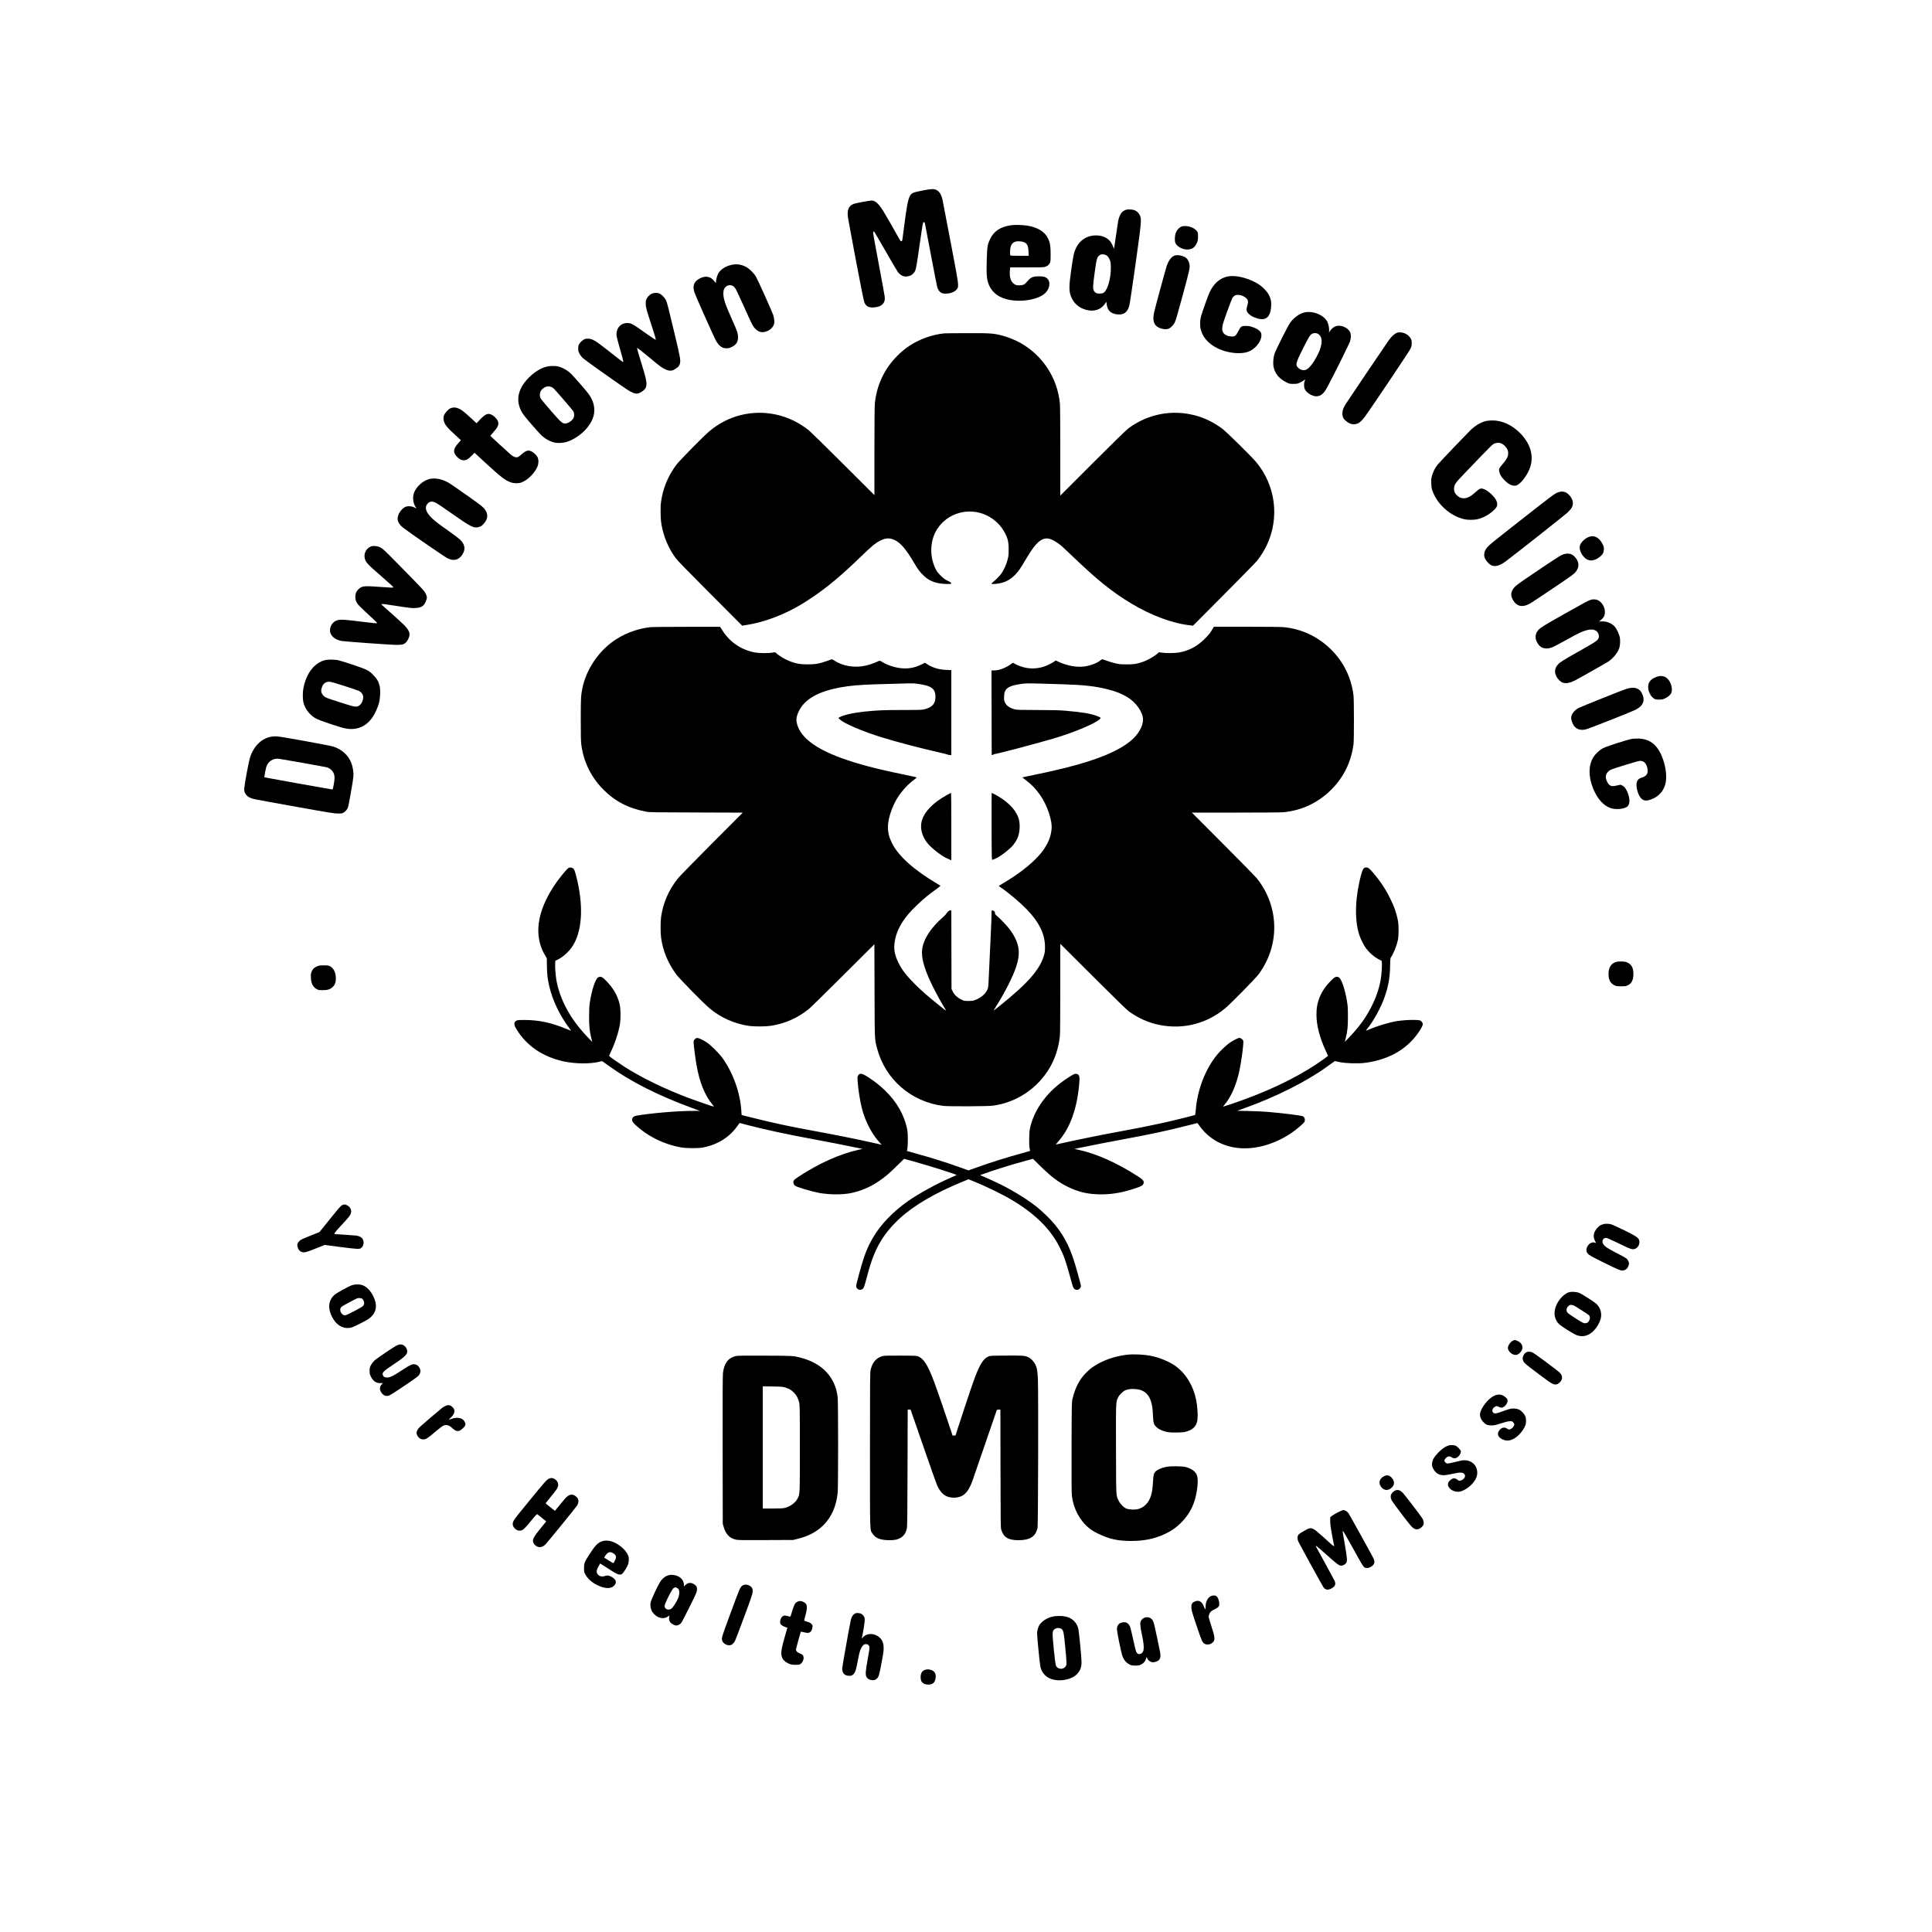
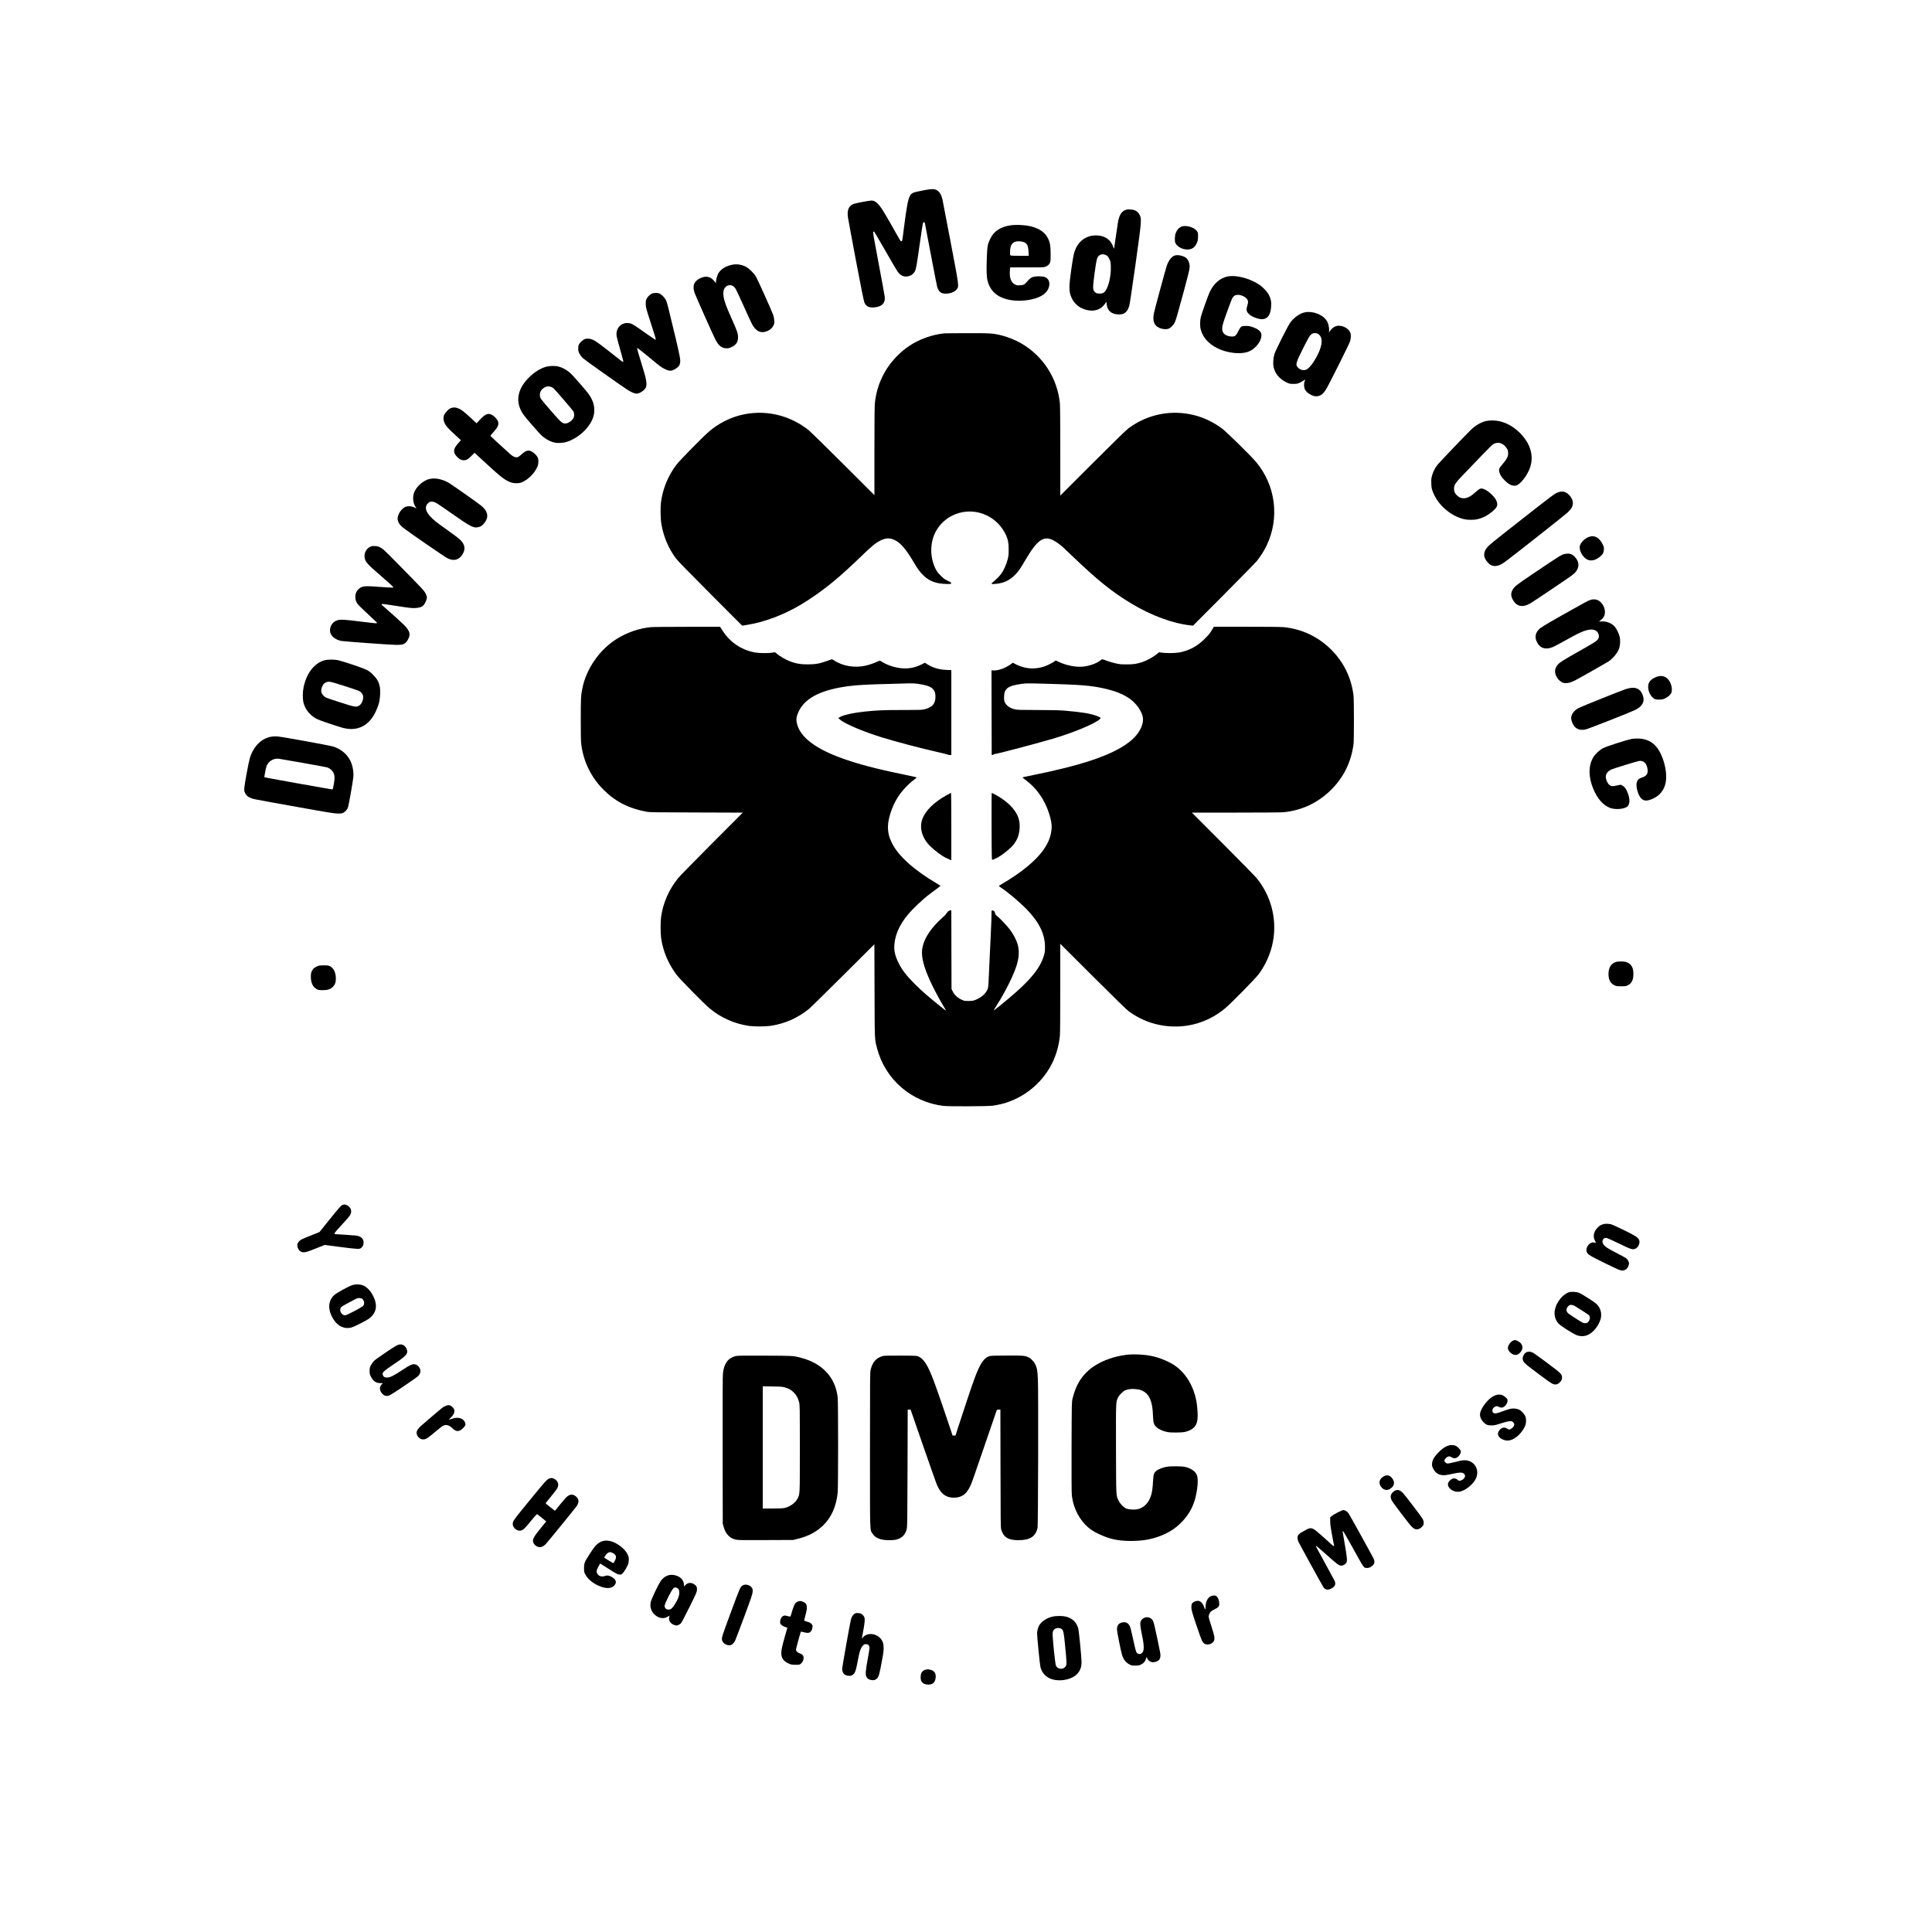
<svg xmlns="http://www.w3.org/2000/svg" version="1.0" width="5000pt" height="5000pt" viewBox="0 0 5000 5000" preserveAspectRatio="xMidYMid meet">
  <g transform="translate(0,5000) scale(0.1,-0.1)" fill="#000000" stroke="none">
    <path d="M23905 45075 c-292 -57 -316 -67 -360 -154 -48 -96 -80 -266 -145 -771 -53 -416 -48 -387 -71 -393 -15 -4 -26 8 -56 61 -120 219 -376 662 -430 745 -112 174 -197 247 -287 247 -54 0 -396 -64 -456 -85 -136 -48 -183 -159 -154 -357 9 -57 102 -562 208 -1123 130 -686 201 -1037 216 -1073 43 -100 118 -139 245 -128 105 8 171 31 220 77 51 47 71 110 62 198 -3 31 -74 420 -158 864 -130 687 -151 810 -139 817 8 6 18 9 22 7 4 -1 136 -227 294 -502 157 -275 301 -520 320 -544 68 -88 149 -128 237 -116 79 11 123 33 167 82 65 74 63 65 171 816 72 494 74 507 96 507 12 0 24 -8 27 -17 3 -10 73 -378 156 -818 83 -440 157 -820 165 -844 42 -125 100 -171 216 -171 129 0 248 49 295 120 53 79 55 64 -160 1195 -107 567 -202 1062 -211 1100 -33 149 -80 227 -158 267 -65 33 -133 31 -332 -7z" />
    <path d="M29101 44554 c-84 -42 -132 -125 -165 -285 -8 -41 -33 -211 -56 -379 -23 -168 -44 -312 -47 -320 -2 -8 -12 7 -21 35 -58 169 -181 272 -357 296 -265 36 -490 -81 -606 -316 -54 -111 -71 -187 -125 -562 -62 -436 -62 -562 -1 -708 72 -173 206 -287 393 -335 199 -51 367 2 475 150 l44 61 6 -63 c17 -163 110 -250 283 -265 169 -14 260 58 306 243 11 43 81 518 157 1054 156 1113 161 1169 110 1272 -51 103 -133 148 -272 148 -57 0 -82 -5 -124 -26z m-498 -1148 c53 -19 73 -40 109 -114 29 -59 32 -72 36 -195 9 -269 -76 -589 -176 -665 -28 -21 -48 -27 -101 -30 -79 -4 -124 15 -158 67 -33 49 -30 136 13 448 54 397 65 434 134 480 38 26 86 29 143 9z" />
    <path d="M26156 44169 c-264 -39 -434 -151 -530 -351 -69 -146 -76 -185 -88 -508 -11 -331 -6 -476 22 -584 62 -242 234 -405 499 -472 227 -58 514 -48 746 27 212 67 333 185 351 341 12 105 -37 186 -130 213 -64 19 -218 19 -282 0 -63 -19 -98 -45 -164 -124 -64 -77 -100 -94 -200 -95 -64 -1 -82 3 -121 26 -98 57 -139 178 -123 360 l7 78 431 0 c361 -1 439 2 474 14 63 23 98 51 121 99 19 39 21 61 21 226 0 215 -14 301 -68 411 -71 146 -207 246 -412 304 -147 41 -400 57 -554 35z m342 -435 c85 -35 112 -92 120 -246 l5 -108 -219 0 c-120 0 -229 3 -241 6 -21 6 -23 12 -23 85 0 173 47 256 160 280 48 11 155 1 198 -17z" />
    <path d="M30565 44131 c-55 -25 -108 -87 -136 -157 -29 -76 -33 -222 -7 -270 60 -110 233 -184 365 -156 94 19 147 68 192 175 21 52 26 78 26 158 0 85 -3 99 -25 133 -72 107 -297 171 -415 117z" />
    <path d="M30407 43389 c-85 -25 -167 -130 -215 -279 -33 -100 -309 -1118 -326 -1204 -43 -206 -2 -326 131 -389 83 -38 182 -48 247 -23 50 19 124 92 154 152 32 65 65 175 218 739 159 588 179 674 171 751 -7 69 -43 148 -82 183 -68 59 -213 93 -298 70z" />
    <path d="M18915 43141 c-156 -38 -282 -126 -333 -231 -27 -58 -52 -153 -53 -205 0 -35 -2 -38 -12 -21 -7 11 -31 41 -55 67 -87 95 -203 113 -334 52 -168 -79 -215 -195 -153 -379 29 -85 473 -1083 542 -1217 80 -154 166 -222 284 -221 54 0 79 6 130 31 124 61 168 129 169 255 0 95 -23 165 -151 449 -178 397 -229 548 -229 680 0 79 14 124 49 162 37 40 73 57 124 57 55 0 101 -29 142 -90 17 -25 110 -225 209 -445 98 -220 197 -434 219 -475 104 -191 236 -249 402 -175 72 31 128 85 155 147 19 44 22 65 18 128 -3 41 -16 104 -28 140 -35 101 -397 906 -443 985 -54 95 -182 220 -267 262 -128 64 -249 78 -385 44z" />
    <path d="M31775 42846 c-198 -38 -367 -185 -470 -409 -43 -93 -200 -535 -226 -635 -25 -94 -27 -241 -4 -327 53 -205 198 -370 426 -485 157 -80 372 -130 554 -130 199 0 324 47 441 164 93 93 148 201 149 292 0 51 -4 66 -28 98 -38 49 -94 83 -197 120 -71 25 -100 30 -177 31 -118 0 -132 -10 -198 -139 -63 -123 -86 -140 -183 -134 -97 5 -178 47 -210 108 -20 39 -23 56 -20 120 4 65 20 120 122 404 65 182 129 347 142 368 14 21 39 48 57 58 88 54 280 -10 333 -111 19 -38 18 -71 -6 -149 -34 -112 -25 -156 49 -223 49 -44 96 -69 195 -102 233 -78 357 25 373 311 7 120 -4 178 -55 284 -47 99 -179 233 -302 304 -249 146 -563 221 -765 182z" />
    <path d="M16859 42395 c-58 -30 -111 -89 -134 -148 -14 -36 -16 -66 -13 -134 5 -79 18 -128 137 -492 83 -253 129 -407 123 -413 -6 -6 -87 46 -218 139 -391 278 -417 293 -524 293 -180 0 -303 -159 -270 -348 6 -37 49 -197 95 -357 51 -176 81 -293 75 -299 -6 -6 -30 7 -62 32 -29 23 -179 140 -333 262 -334 262 -405 304 -520 305 -69 0 -76 -2 -131 -40 -36 -25 -70 -59 -89 -89 -26 -44 -30 -58 -30 -125 0 -67 4 -83 35 -139 21 -40 57 -85 94 -118 57 -52 910 -657 1134 -805 115 -77 214 -114 272 -104 76 14 184 91 211 149 43 95 22 211 -122 670 -72 227 -106 353 -100 359 6 6 102 -67 273 -209 328 -274 345 -286 443 -335 128 -64 192 -58 312 30 55 40 74 71 84 133 13 80 -3 165 -142 748 -163 683 -196 814 -222 868 -28 60 -109 146 -160 171 -61 30 -157 28 -218 -4z" />
    <path d="M33780 41919 c-141 -25 -303 -141 -400 -286 -67 -100 -363 -691 -396 -790 -31 -96 -42 -243 -25 -334 36 -179 150 -316 341 -408 71 -34 80 -36 175 -36 91 1 106 4 165 32 36 17 80 42 99 57 19 14 36 24 38 22 2 -1 -4 -20 -12 -41 -24 -55 -21 -156 5 -210 27 -57 87 -110 163 -146 82 -38 132 -45 201 -25 81 24 145 91 222 236 148 277 563 1111 582 1173 29 89 29 186 1 243 -60 124 -258 201 -380 147 -57 -26 -106 -67 -139 -120 l-27 -41 5 51 c5 68 -21 188 -53 242 -96 165 -354 271 -565 234z m319 -553 c138 -72 140 -272 5 -541 -107 -212 -218 -357 -300 -391 -66 -28 -147 -10 -205 46 -79 75 -68 121 117 490 153 304 186 359 237 390 38 24 106 26 146 6z" />
-     <path d="M36117 41369 c-61 -34 -120 -96 -199 -209 -114 -163 -1062 -1568 -1098 -1627 -57 -95 -80 -163 -80 -236 1 -80 24 -131 84 -184 73 -64 138 -93 210 -93 113 1 187 54 310 225 177 244 1105 1629 1146 1708 42 83 45 94 45 165 0 66 -4 84 -27 124 -53 90 -157 151 -263 156 -63 2 -76 -1 -128 -29z" />
    <path d="M24440 41373 c-316 -32 -651 -152 -910 -326 -118 -79 -202 -150 -315 -263 -328 -330 -526 -752 -574 -1223 -7 -66 -11 -510 -11 -1239 l0 -1136 -807 805 c-445 443 -843 833 -885 868 -508 409 -1157 553 -1780 396 -285 -73 -564 -217 -798 -414 -150 -125 -775 -761 -857 -871 -214 -288 -345 -603 -394 -950 -22 -153 -17 -439 10 -595 55 -315 178 -607 366 -867 41 -58 308 -332 891 -917 l831 -833 138 22 c441 70 947 262 1387 525 90 54 134 82 273 175 397 264 767 573 1280 1070 272 263 367 342 484 403 150 78 257 83 391 18 150 -73 294 -243 491 -578 103 -177 162 -255 260 -347 150 -141 324 -203 581 -209 117 -2 123 -1 125 18 2 16 -16 29 -90 64 -78 38 -106 58 -183 136 -78 77 -98 105 -137 185 -141 291 -141 655 -1 933 227 447 762 653 1242 476 229 -84 424 -250 544 -464 89 -160 112 -254 112 -455 0 -137 -3 -168 -28 -265 -32 -127 -104 -283 -169 -370 -45 -60 -138 -153 -212 -212 -59 -46 -42 -55 80 -43 208 19 364 95 507 246 82 87 127 151 247 358 351 599 516 687 850 448 97 -70 105 -77 366 -327 655 -628 1038 -937 1539 -1237 514 -310 1076 -516 1531 -563 l60 -7 796 799 c437 439 824 834 859 878 98 123 185 262 250 397 342 717 234 1560 -278 2168 -127 151 -763 776 -872 857 -221 164 -455 278 -702 343 -600 157 -1216 38 -1721 -332 -55 -40 -359 -337 -924 -901 l-843 -842 0 1142 c0 718 -4 1179 -10 1244 -66 656 -440 1232 -1011 1559 -139 79 -342 161 -494 199 -223 56 -299 61 -903 59 -301 0 -563 -3 -582 -5z" />
    <path d="M14135 40509 c-156 -44 -310 -142 -456 -289 -310 -313 -351 -660 -114 -975 56 -75 334 -395 419 -483 99 -103 231 -182 356 -213 91 -23 231 -16 330 16 271 87 538 316 650 558 106 226 72 470 -95 692 -61 82 -339 401 -428 493 -100 102 -220 174 -348 207 -81 21 -228 18 -314 -6z m132 -524 c21 -9 46 -23 57 -33 46 -41 497 -565 516 -599 24 -46 26 -122 4 -169 -33 -69 -142 -143 -211 -144 -81 0 -102 17 -371 324 -140 160 -263 309 -273 331 -33 72 -19 166 34 224 12 13 42 37 66 52 52 34 119 39 178 14z" />
    <path d="M11707 39449 c-21 -5 -50 -15 -65 -23 -40 -21 -128 -118 -147 -162 -26 -61 -23 -140 9 -209 36 -79 90 -140 272 -307 l153 -141 -64 -71 c-137 -151 -148 -238 -44 -351 61 -66 116 -96 177 -97 71 0 116 25 205 115 l78 79 42 -39 c23 -21 146 -133 272 -250 361 -332 463 -411 602 -468 87 -37 218 -41 298 -11 163 62 345 242 414 411 33 80 34 182 3 242 -45 86 -164 173 -237 173 -48 -1 -105 -32 -177 -99 -37 -34 -82 -66 -99 -71 -52 -15 -110 6 -178 63 -90 76 -529 481 -530 488 -1 4 31 42 70 85 122 134 152 200 130 281 -13 49 -86 133 -145 168 -108 63 -175 41 -316 -106 l-97 -102 -129 119 c-184 170 -251 224 -319 255 -70 32 -125 41 -178 28z" />
    <path d="M38457 39104 c-134 -32 -282 -120 -400 -237 -188 -188 -806 -835 -853 -894 -66 -82 -116 -182 -145 -287 -18 -68 -21 -98 -17 -200 4 -105 9 -133 38 -209 124 -336 456 -629 808 -713 90 -22 258 -23 347 -1 154 36 290 110 417 226 101 93 116 141 77 247 -39 105 -226 277 -338 311 -73 22 -99 12 -203 -83 -123 -112 -214 -159 -307 -159 -74 1 -109 16 -172 72 -56 51 -79 100 -79 170 0 109 29 151 292 423 747 777 701 733 777 758 90 31 181 3 254 -78 60 -66 79 -110 78 -178 0 -91 -36 -158 -162 -305 -72 -84 -83 -111 -68 -176 17 -77 59 -144 143 -226 110 -110 196 -148 289 -131 107 20 298 265 367 472 100 302 6 617 -264 889 -209 209 -466 326 -715 324 -58 0 -132 -7 -164 -15z" />
    <path d="M11140 37609 c-178 -30 -376 -204 -430 -378 -35 -112 -20 -247 40 -343 l29 -48 -51 26 c-63 32 -150 42 -214 24 -66 -19 -145 -94 -189 -182 -69 -139 -36 -249 109 -366 130 -104 1066 -749 1140 -786 108 -54 191 -60 271 -22 62 31 112 86 149 166 54 115 25 226 -88 334 -35 34 -166 133 -291 221 -126 88 -272 195 -325 237 -257 205 -330 368 -215 483 60 60 133 58 239 -6 36 -21 188 -125 338 -231 557 -391 609 -416 755 -373 37 11 63 28 100 68 152 160 135 322 -49 477 -61 52 -678 488 -812 574 -164 105 -351 152 -506 125z" />
    <path d="M40334 37262 c-104 -36 -72 -12 -1361 -1024 -211 -165 -412 -329 -447 -364 -75 -75 -109 -137 -114 -217 -4 -49 0 -67 27 -122 40 -80 120 -157 185 -175 99 -28 209 10 358 123 286 215 1525 1194 1588 1254 42 40 90 96 106 125 59 109 32 229 -79 340 -74 74 -163 94 -263 60z" />
    <path d="M41150 36114 c-110 -28 -229 -133 -260 -228 -26 -80 15 -204 98 -297 112 -125 260 -124 416 1 74 60 100 105 104 182 4 59 0 76 -27 134 -40 86 -98 154 -158 186 -63 33 -106 39 -173 22z" />
    <path d="M9570 35843 c-100 -52 -156 -175 -131 -288 24 -106 66 -153 423 -462 234 -202 326 -289 319 -296 -8 -8 -96 -4 -303 11 -444 34 -501 29 -586 -44 -66 -56 -96 -123 -96 -214 1 -77 17 -124 68 -193 18 -24 324 -316 460 -439 28 -24 38 -40 31 -46 -7 -7 -138 6 -400 39 -432 55 -540 62 -627 36 -111 -34 -188 -141 -188 -264 0 -129 128 -243 305 -272 104 -16 1284 -101 1414 -101 62 0 132 5 156 11 65 16 116 66 154 149 57 122 37 193 -95 339 -35 39 -481 443 -596 540 -4 3 -4 11 0 17 5 9 115 -5 387 -48 329 -51 393 -59 475 -54 169 8 231 48 284 182 32 80 32 105 0 174 -43 92 -46 96 -775 836 -304 309 -342 344 -405 375 -56 28 -82 35 -144 37 -66 3 -81 0 -130 -25z" />
    <path d="M40521 35668 c-102 -15 -112 -21 -888 -545 -368 -247 -437 -302 -481 -376 -50 -83 -54 -155 -15 -239 96 -201 253 -244 462 -126 75 42 975 647 1073 721 42 32 91 75 107 96 101 127 93 263 -20 386 -69 75 -136 98 -238 83z" />
    <path d="M41165 34476 c-66 -21 -176 -80 -687 -369 -525 -297 -609 -348 -664 -410 -98 -108 -98 -242 0 -376 79 -107 209 -132 362 -71 43 17 175 86 294 153 406 229 549 292 691 304 119 10 207 -53 217 -157 4 -42 0 -57 -22 -90 -35 -53 -85 -85 -501 -320 -394 -222 -485 -280 -533 -334 -86 -98 -100 -196 -44 -308 38 -78 110 -148 170 -166 83 -25 182 -7 304 54 101 51 822 459 878 497 119 82 230 217 272 333 30 84 36 225 13 312 -21 80 -75 191 -118 245 -76 94 -213 152 -345 145 l-71 -3 32 25 c91 70 122 127 122 225 0 122 -79 254 -180 301 -56 27 -126 30 -190 10z" />
    <path d="M16840 33769 c-292 -28 -611 -137 -870 -298 -451 -280 -795 -773 -899 -1287 -37 -184 -41 -259 -41 -806 0 -425 3 -562 15 -655 57 -437 256 -842 569 -1156 309 -311 657 -489 1116 -574 86 -16 205 -17 1294 -20 l1199 -4 -805 -807 c-442 -444 -835 -845 -871 -891 -238 -297 -387 -639 -438 -1001 -17 -122 -17 -418 0 -539 48 -343 178 -657 395 -951 80 -109 703 -743 856 -872 292 -246 650 -405 1030 -459 135 -19 429 -17 565 4 359 56 680 197 971 428 44 35 444 427 891 873 l812 809 4 -1199 c4 -1319 1 -1254 68 -1504 212 -796 884 -1378 1709 -1480 139 -17 1145 -13 1282 5 612 81 1158 444 1474 981 141 240 234 530 264 823 6 65 10 522 10 1244 l0 1142 853 -851 c614 -613 874 -865 932 -906 251 -176 502 -287 780 -343 614 -124 1228 32 1705 433 162 136 777 764 864 880 554 749 536 1748 -44 2477 -35 44 -428 446 -874 893 l-810 812 1136 0 c702 0 1175 4 1239 10 479 48 897 247 1240 592 319 320 512 721 569 1178 13 112 13 1138 -1 1250 -56 459 -255 867 -578 1188 -337 336 -766 538 -1236 582 -65 6 -452 10 -955 10 l-845 0 -43 -72 c-57 -97 -87 -134 -207 -253 -181 -182 -400 -297 -650 -341 -106 -19 -335 -21 -444 -5 l-75 11 -35 -30 c-107 -91 -273 -183 -411 -228 -146 -47 -218 -57 -395 -56 -150 0 -184 3 -289 28 -66 15 -156 41 -200 58 -155 56 -140 55 -184 19 -98 -77 -271 -141 -437 -161 -196 -24 -461 29 -668 132 -57 28 -58 28 -78 9 -25 -23 -122 -76 -208 -114 -170 -73 -370 -95 -547 -58 -101 21 -212 62 -289 107 l-41 23 -49 -35 c-142 -101 -306 -164 -429 -164 l-76 0 2 -1092 3 -1093 30 -3 c23 -2 27 0 15 7 -13 9 -12 11 4 11 60 0 1034 256 1541 404 510 150 1067 380 1201 498 44 39 37 48 -64 87 -172 65 -367 98 -822 138 -150 13 -316 17 -720 18 -470 1 -532 3 -590 19 -132 36 -211 91 -252 174 -19 39 -23 62 -23 142 1 223 98 294 470 344 115 16 191 15 1085 -14 526 -17 819 -51 1130 -130 211 -54 345 -107 500 -198 229 -135 409 -390 411 -581 2 -170 -114 -378 -298 -536 -325 -279 -869 -506 -1719 -719 -252 -63 -633 -148 -911 -203 -106 -20 -193 -40 -193 -43 1 -3 37 -32 82 -65 284 -210 494 -510 607 -865 54 -171 74 -292 67 -389 -16 -192 -72 -346 -193 -528 -188 -284 -585 -614 -1090 -908 -46 -26 -83 -50 -83 -54 0 -3 24 -22 53 -41 190 -127 478 -369 655 -550 329 -335 483 -645 486 -975 1 -107 -3 -145 -22 -215 -102 -374 -417 -735 -1157 -1327 -77 -62 -143 -113 -147 -113 -4 0 24 49 63 109 230 363 438 776 522 1036 71 221 82 399 33 566 -33 114 -106 255 -196 376 -69 95 -272 309 -339 358 -23 17 -43 40 -46 53 -3 12 -7 32 -10 45 -2 13 -16 29 -30 35 -54 25 -55 22 -55 -105 0 -65 -7 -250 -15 -413 -23 -471 -44 -915 -55 -1185 -12 -282 -13 -292 -47 -358 -50 -99 -160 -189 -298 -244 -61 -24 -84 -27 -180 -28 -106 0 -113 1 -185 36 -101 48 -181 123 -222 207 l-33 67 -3 1017 -2 1018 -21 0 c-33 0 -75 -30 -98 -71 -12 -20 -38 -52 -59 -70 -381 -330 -582 -659 -582 -953 0 -211 89 -487 281 -878 92 -185 213 -406 308 -561 47 -76 45 -76 -54 2 -354 282 -527 432 -721 625 -217 218 -329 363 -418 542 -96 194 -125 326 -108 500 30 299 184 593 465 883 149 154 370 351 491 436 79 56 236 175 236 179 0 3 -43 30 -95 61 -585 344 -993 710 -1157 1037 -79 159 -108 273 -108 430 0 209 107 532 251 759 106 167 270 345 421 456 42 32 74 61 70 64 -4 4 -142 35 -307 69 -748 153 -1223 279 -1650 435 -662 242 -1042 532 -1134 865 -27 95 -26 160 0 241 122 371 479 601 1114 718 254 47 490 67 910 81 972 30 964 30 1085 14 376 -49 481 -132 468 -368 -9 -154 -84 -237 -263 -287 -78 -23 -92 -23 -595 -24 -502 -1 -624 -6 -965 -40 -293 -30 -564 -90 -655 -146 l-35 -22 46 -41 c117 -106 590 -307 1084 -460 375 -116 1031 -288 1490 -391 116 -26 214 -51 219 -56 6 -5 27 -9 48 -9 l38 0 0 1099 0 1098 -132 6 c-189 8 -347 55 -492 147 l-59 38 -86 -43 c-163 -81 -312 -112 -490 -102 -174 10 -402 81 -531 167 -54 36 -67 37 -128 6 -59 -30 -197 -79 -282 -99 -291 -71 -614 -19 -838 135 -24 17 -51 28 -60 25 -9 -3 -68 -24 -130 -46 -183 -66 -289 -85 -487 -85 -189 0 -289 16 -444 73 -130 47 -288 140 -373 218 -26 25 -28 25 -99 13 -119 -20 -357 -16 -476 9 -342 71 -621 263 -813 559 l-65 101 -855 -1 c-470 0 -893 -4 -940 -9z" />
    <path d="M8406 32914 c-206 -50 -389 -233 -487 -489 -56 -146 -82 -276 -82 -410 -1 -152 13 -219 64 -325 58 -119 178 -238 299 -297 73 -36 324 -123 628 -217 343 -107 631 -11 819 271 66 99 124 230 160 357 34 122 43 337 19 440 -28 120 -70 191 -171 292 -78 78 -106 99 -186 137 -91 44 -541 196 -703 237 -95 24 -269 26 -360 4z m514 -669 c184 -59 351 -116 371 -126 49 -24 97 -81 105 -124 16 -88 -29 -207 -95 -251 -80 -52 -96 -50 -507 82 -363 117 -370 120 -416 164 -74 72 -84 144 -34 256 35 77 102 116 191 110 29 -1 192 -48 385 -111z" />
    <path d="M42915 32496 c-107 -27 -202 -91 -236 -159 -63 -123 -2 -328 122 -412 41 -28 50 -30 134 -30 81 0 97 3 163 34 82 39 142 97 162 156 16 49 8 143 -20 215 -62 161 -182 233 -325 196z" />
    <path d="M42075 32166 c-134 -44 -1144 -450 -1220 -489 -128 -67 -205 -181 -192 -282 10 -67 44 -148 83 -194 71 -82 171 -108 299 -76 78 19 1132 433 1264 497 192 92 261 213 211 369 -64 198 -207 254 -445 175z" />
    <path d="M7052 30939 c-271 -33 -488 -240 -586 -559 -31 -100 -135 -660 -143 -771 -5 -67 -3 -83 19 -131 41 -88 113 -132 278 -167 52 -11 527 -98 1055 -192 823 -148 975 -172 1065 -173 90 -1 111 2 146 21 52 28 97 79 118 134 22 60 134 692 142 804 7 104 -12 235 -50 339 -74 205 -245 363 -471 435 -94 30 -1337 256 -1450 263 -33 2 -89 1 -123 -3z m799 -685 c322 -57 601 -109 621 -116 63 -22 121 -71 152 -127 40 -75 44 -142 15 -306 -20 -114 -26 -135 -41 -135 -25 0 -1749 308 -1755 313 -7 7 36 237 53 284 48 132 177 212 319 197 28 -3 314 -53 636 -110z" />
    <path d="M42240 30879 c-134 -24 -660 -193 -754 -242 -93 -49 -203 -153 -254 -239 -125 -211 -126 -497 -4 -799 105 -263 266 -446 447 -510 123 -43 308 -34 416 21 98 50 105 216 19 407 -39 86 -74 128 -126 154 l-45 21 -94 -21 c-110 -26 -152 -21 -200 20 -42 37 -86 136 -87 197 -2 81 45 147 137 195 52 26 677 218 732 224 106 12 180 -55 207 -188 28 -139 -15 -206 -161 -249 -112 -34 -147 -141 -103 -316 41 -161 109 -253 199 -270 53 -10 135 10 231 57 160 79 268 219 305 394 33 159 11 384 -59 591 -126 376 -325 550 -641 560 -60 1 -135 -1 -165 -7z" />
    <path d="M24495 29419 c-331 -184 -555 -408 -629 -629 -76 -226 3 -487 206 -687 118 -116 297 -250 403 -302 55 -27 110 -52 123 -56 l22 -6 0 870 c0 479 -3 871 -8 871 -4 0 -57 -27 -117 -61z" />
    <path d="M25662 28613 c3 -862 3 -868 23 -865 11 1 65 25 120 52 95 47 248 163 379 288 51 49 130 169 156 240 49 130 63 304 35 436 -48 227 -230 439 -535 624 -57 35 -166 92 -175 92 -3 0 -4 -390 -3 -867z" />
-     <path d="M14713 27537 c-32 -18 -141 -144 -253 -292 -361 -479 -548 -970 -527 -1385 11 -226 67 -408 184 -602 l34 -58 3 -202 c3 -213 18 -341 61 -523 87 -371 278 -768 522 -1087 23 -31 43 -59 43 -61 0 -3 -58 19 -129 48 -382 158 -710 228 -1072 228 -162 0 -190 -3 -217 -19 -67 -39 -67 -102 0 -213 255 -426 672 -715 1208 -836 306 -69 710 -74 954 -10 52 14 61 14 80 0 12 -8 85 -61 163 -117 552 -399 1279 -766 2143 -1082 l205 -75 -191 -1 c-393 0 -1073 -58 -1444 -122 -82 -14 -120 -47 -120 -105 0 -47 17 -73 100 -148 322 -295 737 -497 1175 -571 140 -24 437 -24 560 -1 390 76 701 276 913 589 l32 46 167 -44 c481 -126 1046 -248 1728 -374 354 -65 893 -170 1239 -243 l49 -10 -119 -27 c-473 -106 -1011 -348 -1525 -685 -143 -94 -161 -117 -140 -186 6 -21 23 -46 36 -55 62 -41 442 -153 635 -188 263 -47 598 -48 818 -2 252 54 482 150 697 294 176 118 268 195 481 404 l191 188 234 -64 c428 -118 1133 -341 1124 -356 -2 -3 -66 -33 -142 -65 -367 -157 -850 -422 -1128 -619 -373 -264 -687 -591 -879 -914 -163 -276 -239 -471 -376 -974 -67 -247 -77 -293 -69 -322 21 -76 111 -101 169 -48 28 24 37 53 101 287 79 295 123 433 185 586 148 366 356 660 674 951 370 339 922 660 1630 949 l144 60 81 -32 c362 -145 788 -351 1059 -514 587 -352 979 -740 1214 -1202 114 -225 164 -363 278 -783 66 -246 78 -278 104 -302 55 -51 137 -32 166 37 15 37 19 15 -82 386 -161 592 -308 901 -595 1251 -97 118 -317 332 -454 441 -236 188 -569 396 -905 567 -161 81 -532 250 -550 250 -42 0 27 27 268 107 315 105 550 176 866 263 l219 60 191 -188 c286 -281 476 -423 721 -542 279 -134 526 -189 852 -190 259 0 488 36 768 120 215 64 294 98 316 134 45 74 20 114 -133 213 -526 342 -1077 588 -1534 686 l-108 23 79 17 c436 89 754 152 1160 227 757 141 1102 214 1638 349 l307 77 61 -83 c234 -323 579 -518 991 -563 437 -47 938 93 1369 381 130 87 320 248 346 293 28 48 9 121 -36 146 -42 22 -529 83 -921 115 -107 9 -327 19 -489 22 l-293 6 173 62 c827 295 1613 690 2155 1081 71 51 145 104 164 118 l35 25 120 -25 c164 -35 479 -44 665 -20 649 85 1145 387 1439 876 64 106 67 146 19 194 -32 32 -36 33 -145 39 -124 7 -339 -6 -483 -28 -210 -34 -512 -125 -727 -218 -46 -20 -83 -34 -83 -31 0 3 15 24 33 47 170 211 356 552 452 827 96 276 135 496 141 789 4 191 6 216 24 241 66 93 144 287 177 440 25 117 25 389 0 512 -41 204 -92 348 -203 573 -115 235 -254 444 -438 659 -98 114 -126 136 -179 136 -63 0 -88 -34 -126 -171 -157 -568 -181 -1136 -64 -1539 29 -102 105 -264 164 -351 87 -129 233 -259 365 -324 l61 -30 6 -58 c7 -75 -9 -305 -29 -420 -42 -245 -126 -488 -253 -733 -148 -284 -318 -516 -572 -778 l-106 -110 24 94 c47 187 57 288 57 555 1 213 -3 272 -23 395 -48 307 -145 591 -213 626 -66 34 -106 15 -222 -106 -143 -151 -233 -291 -292 -456 -46 -130 -64 -241 -64 -404 0 -283 84 -601 254 -964 25 -54 46 -100 46 -102 0 -5 -179 -133 -295 -211 -582 -387 -1317 -733 -2184 -1027 -123 -42 -228 -76 -233 -76 -5 0 11 24 35 53 167 196 304 509 381 869 59 276 118 735 101 785 -12 31 -68 73 -99 73 -31 0 -153 -61 -241 -120 -90 -60 -263 -224 -345 -326 -297 -370 -500 -895 -542 -1404 -6 -74 -14 -138 -17 -142 -10 -12 -523 -139 -851 -212 -338 -74 -683 -143 -1085 -216 -396 -72 -1019 -197 -1366 -274 -163 -36 -299 -66 -303 -66 -4 0 21 31 55 70 321 358 507 888 555 1578 9 139 -16 182 -110 182 -37 0 -233 -124 -394 -249 -409 -318 -692 -745 -779 -1178 -22 -109 -25 -427 -5 -512 7 -30 11 -55 9 -57 -2 -2 -93 -28 -203 -58 -421 -116 -767 -224 -1155 -362 l-236 -84 -205 74 c-348 126 -749 252 -1163 366 -120 33 -220 61 -222 63 -2 2 2 28 9 58 17 74 17 393 -1 484 -74 384 -271 732 -583 1030 -129 124 -238 210 -406 322 -185 123 -245 134 -288 51 -14 -26 -15 -49 -10 -127 16 -225 61 -514 111 -712 86 -340 261 -675 467 -895 l47 -50 -282 63 c-375 84 -934 197 -1407 283 -683 125 -1075 208 -1611 342 l-326 81 -7 106 c-30 472 -212 983 -489 1371 -84 117 -302 335 -402 400 -125 81 -220 123 -260 116 -48 -9 -85 -56 -85 -109 0 -60 46 -417 75 -585 79 -454 215 -789 418 -1034 21 -27 35 -48 30 -48 -16 0 -439 145 -608 208 -644 240 -1246 532 -1705 825 -124 79 -376 255 -390 272 -8 10 -1 33 28 92 106 211 207 511 244 728 27 158 22 426 -11 548 -58 218 -158 391 -334 574 -110 115 -150 133 -217 98 -71 -37 -169 -337 -217 -660 -13 -88 -17 -183 -17 -360 0 -256 11 -365 58 -554 l23 -95 -106 110 c-450 464 -728 969 -822 1492 -21 119 -37 347 -30 442 l3 55 61 30 c138 67 287 202 380 342 243 366 291 973 133 1679 -56 250 -81 321 -119 344 -36 22 -82 25 -114 7z" />
    <path d="M41827 25106 c-131 -37 -200 -146 -199 -316 1 -145 46 -234 146 -285 57 -28 66 -30 180 -30 112 0 125 2 177 28 98 48 141 137 141 292 0 152 -45 241 -148 291 -46 23 -72 28 -152 31 -61 2 -115 -2 -145 -11z" />
    <path d="M8254 25009 c-22 -5 -65 -24 -95 -42 -44 -26 -59 -43 -84 -92 -27 -54 -30 -69 -30 -155 1 -155 50 -262 147 -316 49 -27 60 -29 158 -29 127 0 189 19 253 75 63 56 90 123 89 226 0 146 -52 260 -141 312 -41 24 -57 27 -151 29 -58 1 -123 -2 -146 -8z" />
    <path d="M8857 18813 c-31 -13 -89 -78 -314 -357 l-275 -341 -202 -81 c-274 -111 -271 -110 -316 -150 -49 -45 -66 -94 -51 -149 25 -94 83 -145 162 -145 53 0 119 22 363 120 l180 71 380 -50 c210 -28 416 -51 458 -51 69 0 80 3 109 27 39 33 59 79 59 133 0 105 -70 169 -200 184 -51 6 -495 36 -531 36 -48 0 -25 36 135 208 202 219 234 257 257 307 43 94 4 190 -96 236 -48 22 -68 23 -118 2z" />
    <path d="M41485 18316 c-65 -21 -99 -42 -144 -91 -99 -107 -121 -224 -64 -334 31 -59 31 -62 10 -56 -12 4 -30 9 -39 11 -31 9 -93 -15 -125 -48 -71 -76 -88 -169 -40 -231 38 -50 105 -88 455 -259 361 -176 388 -188 448 -188 81 0 141 51 165 142 11 39 10 52 -5 92 -10 26 -33 59 -54 76 -20 17 -131 79 -246 137 -115 59 -235 126 -266 149 -99 73 -129 138 -95 204 16 31 43 43 88 42 16 0 149 -59 295 -130 340 -166 378 -178 449 -151 87 33 139 159 99 238 -31 60 -97 102 -379 241 -155 76 -309 146 -342 155 -70 18 -155 19 -210 1z" />
    <path d="M9112 16740 c-111 -40 -404 -203 -464 -258 -164 -152 -170 -384 -17 -628 116 -184 295 -261 476 -206 65 20 325 151 425 213 25 17 67 52 93 80 124 133 138 302 40 504 -75 156 -184 265 -299 300 -69 21 -189 19 -254 -5z m267 -355 c11 -9 28 -37 37 -60 19 -51 9 -98 -29 -132 -12 -11 -112 -68 -223 -127 -147 -77 -211 -106 -237 -106 -74 0 -142 100 -117 175 14 43 28 53 265 179 171 92 182 96 232 93 32 -2 60 -11 72 -22z" />
    <path d="M40603 16556 c-160 -52 -325 -258 -363 -454 -27 -135 11 -270 101 -362 63 -65 387 -269 474 -298 159 -54 311 -9 443 133 78 84 143 198 168 296 35 137 -4 278 -104 378 -53 53 -368 255 -452 291 -69 29 -204 37 -267 16z m128 -342 c54 -27 363 -225 386 -247 32 -29 39 -80 18 -127 -28 -62 -59 -85 -113 -85 -42 0 -64 11 -227 114 -99 63 -194 128 -212 144 -57 53 -55 124 3 183 28 27 42 34 75 34 22 0 54 -7 70 -16z" />
    <path d="M39155 15304 c-64 -33 -114 -99 -130 -172 -14 -69 67 -168 159 -193 54 -15 102 1 149 47 111 111 83 247 -63 313 -54 25 -76 26 -115 5z" />
    <path d="M10320 15201 c-52 -16 -122 -58 -355 -215 -132 -88 -261 -181 -287 -207 -25 -26 -61 -75 -79 -110 -29 -56 -33 -74 -33 -144 -1 -70 3 -89 30 -146 57 -120 132 -173 245 -174 l67 0 -33 -37 c-46 -50 -55 -111 -26 -170 44 -91 111 -135 187 -123 28 4 78 29 146 73 195 125 583 390 624 426 79 68 97 159 46 235 -35 52 -64 72 -115 82 -67 12 -123 -13 -318 -142 -231 -153 -323 -199 -397 -199 -64 0 -87 11 -107 50 -38 73 -12 100 284 299 317 213 364 266 332 372 -29 98 -124 156 -211 130z" />
    <path d="M39503 15004 c-62 -31 -108 -124 -93 -189 17 -76 36 -94 373 -347 394 -296 417 -310 503 -294 47 9 109 67 130 122 23 61 6 123 -52 180 -63 63 -641 493 -699 520 -58 27 -117 30 -162 8z" />
    <path d="M29163 14939 c-305 -35 -607 -139 -831 -285 -105 -68 -126 -86 -218 -175 -172 -168 -284 -380 -356 -674 -22 -90 -22 -94 -26 -1255 -2 -844 0 -1191 8 -1260 42 -338 203 -641 448 -840 62 -51 127 -90 227 -139 287 -141 510 -190 857 -191 343 0 617 57 887 186 154 73 265 150 384 264 269 258 408 561 448 979 13 138 6 226 -21 288 -40 90 -157 168 -300 200 -90 19 -369 22 -470 4 -97 -17 -210 -59 -262 -96 -73 -54 -88 -96 -98 -282 -9 -171 -22 -267 -47 -353 -59 -205 -191 -338 -368 -371 -75 -14 -205 -6 -270 17 -68 24 -161 117 -203 204 -71 146 -66 60 -70 1332 -3 1251 -4 1224 54 1342 33 67 125 159 187 186 66 29 169 41 267 30 97 -10 128 -19 188 -49 99 -51 167 -137 207 -263 34 -106 45 -185 54 -378 10 -197 20 -229 97 -299 60 -55 162 -100 274 -122 99 -19 380 -17 461 4 204 50 299 146 320 324 13 105 -2 333 -32 490 -71 367 -258 682 -524 881 -153 114 -417 226 -640 271 -194 38 -453 51 -632 30z" />
    <path d="M19037 14905 c-193 -48 -298 -190 -327 -442 -8 -69 -10 -655 -8 -1998 l3 -1900 22 -77 c30 -104 66 -172 122 -228 58 -58 109 -85 197 -106 57 -13 163 -14 773 -11 l706 3 114 28 c285 69 501 185 677 361 206 208 328 488 363 834 15 142 15 2337 0 2468 -57 514 -396 880 -946 1023 -208 54 -190 53 -938 56 -579 2 -710 0 -758 -11z m1298 -818 c99 -33 142 -59 210 -126 65 -64 109 -145 135 -247 19 -75 20 -115 20 -1198 0 -1225 2 -1175 -58 -1296 -55 -110 -193 -212 -333 -245 -48 -11 -127 -15 -316 -15 l-253 0 0 1581 0 1581 258 -4 c246 -4 260 -6 337 -31z" />
    <path d="M22843 14905 c-164 -45 -264 -159 -310 -352 -17 -74 -18 -179 -18 -2078 0 -2218 -5 -2056 65 -2164 76 -119 207 -170 432 -171 140 0 203 12 281 53 96 50 153 134 178 262 9 44 13 455 16 1563 l4 1502 37 0 38 0 328 -947 c181 -522 343 -981 362 -1020 93 -204 212 -299 389 -311 216 -13 351 68 453 274 50 99 37 63 392 1099 164 479 301 878 305 888 5 12 19 17 51 17 l44 0 3 -1527 c2 -1354 4 -1534 18 -1578 64 -203 182 -275 449 -275 298 0 445 97 492 323 15 71 23 3525 9 3832 -11 237 -22 300 -71 402 -33 66 -112 148 -173 176 -94 45 -134 48 -574 45 -412 -3 -419 -3 -468 -26 -127 -59 -216 -199 -351 -557 -54 -140 -319 -932 -434 -1292 l-61 -193 -39 0 -39 0 -41 128 c-74 231 -361 1063 -437 1266 -157 418 -260 584 -401 649 -46 21 -60 22 -462 24 -335 2 -425 -1 -467 -12z" />
    <path d="M38686 13885 c-80 -33 -159 -97 -239 -196 -78 -96 -134 -202 -143 -271 -10 -71 19 -149 78 -213 68 -75 114 -95 215 -95 71 0 102 7 240 51 99 33 183 54 225 57 64 4 68 3 97 -26 17 -17 31 -40 31 -52 0 -32 -27 -76 -62 -103 -54 -41 -74 -42 -121 -11 -79 53 -161 29 -217 -62 -48 -77 -19 -154 79 -207 135 -74 276 -42 426 96 75 68 155 183 181 259 26 74 24 179 -3 240 -28 62 -103 141 -159 167 -59 28 -148 37 -223 22 -33 -7 -126 -36 -205 -66 -163 -62 -210 -68 -244 -32 -39 41 -19 111 41 147 40 25 58 25 107 0 22 -11 52 -20 68 -20 69 0 157 99 157 177 0 41 -4 49 -47 88 -84 76 -178 93 -282 50z" />
    <path d="M11543 13621 c-28 -9 -73 -35 -100 -56 -120 -98 -504 -425 -562 -480 -94 -89 -120 -158 -85 -228 37 -72 92 -110 161 -109 69 2 109 28 343 226 69 58 143 115 166 126 81 40 155 21 244 -64 98 -94 165 -95 263 -6 68 62 83 95 67 145 -41 123 -189 167 -352 105 -79 -30 -86 -25 -33 22 94 83 127 167 91 237 -20 37 -82 91 -106 91 -10 0 -24 2 -32 5 -7 2 -36 -4 -65 -14z" />
    <path d="M37530 12599 c-102 -16 -206 -84 -327 -213 -96 -103 -135 -176 -141 -264 -4 -55 -1 -71 27 -126 63 -127 163 -184 306 -173 38 3 130 19 204 36 151 35 229 39 271 14 65 -38 59 -110 -13 -163 -46 -34 -106 -41 -128 -14 -20 25 -65 44 -102 44 -42 0 -105 -44 -137 -95 -73 -118 97 -273 276 -250 146 18 361 188 431 342 102 222 -32 455 -271 471 -63 4 -98 -2 -260 -43 -126 -31 -196 -44 -216 -40 -31 7 -70 47 -70 73 0 26 43 81 77 97 44 21 68 19 111 -10 41 -28 89 -32 130 -11 64 33 119 123 107 175 -6 28 -83 110 -122 130 -36 19 -105 27 -153 20z" />
    <path d="M35825 11799 c-124 -62 -158 -168 -87 -271 76 -111 192 -117 290 -17 67 68 64 158 -6 240 -59 69 -123 85 -197 48z" />
    <path d="M14205 11731 c-58 -27 -106 -81 -482 -541 -458 -561 -453 -554 -453 -638 0 -79 95 -168 176 -165 87 3 107 21 353 321 63 76 97 110 105 105 8 -5 63 -48 123 -98 l109 -89 -143 -176 c-164 -200 -209 -278 -199 -341 8 -51 40 -94 92 -125 78 -46 163 -25 240 58 72 78 765 930 802 985 69 105 54 197 -45 262 -80 53 -159 35 -244 -55 -33 -36 -242 -287 -276 -333 -3 -4 -243 188 -243 195 0 2 61 79 137 171 152 187 169 212 184 266 21 77 -20 156 -102 198 -48 24 -83 24 -134 0z" />
    <path d="M36124 11432 c-39 -13 -93 -56 -113 -93 -28 -49 -26 -104 4 -165 30 -60 446 -609 516 -681 56 -58 102 -78 161 -70 42 6 97 43 132 90 34 46 28 122 -14 191 -50 79 -453 607 -506 662 -63 64 -118 85 -180 66z" />
    <path d="M34619 10858 c-67 -35 -138 -77 -158 -94 l-36 -32 1 -108 c1 -83 12 -167 48 -355 25 -136 48 -254 52 -263 13 -35 -30 -14 -89 43 -107 102 -310 281 -367 326 -117 90 -156 95 -269 34 -197 -107 -221 -130 -221 -212 0 -25 8 -65 19 -89 22 -51 612 -1125 649 -1181 47 -71 112 -85 198 -42 107 53 134 115 92 207 -14 29 -122 229 -240 443 -259 470 -250 453 -239 459 5 3 130 -103 277 -236 262 -235 319 -277 377 -278 41 0 105 36 127 73 31 50 25 121 -34 462 -66 377 -63 357 -50 362 6 2 116 -186 244 -419 243 -442 276 -497 312 -523 29 -20 101 -19 141 2 119 61 144 130 88 241 -61 121 -611 1114 -641 1158 -33 47 -92 83 -137 84 -13 0 -77 -28 -144 -62z" />
    <path d="M15593 10115 c-116 -36 -189 -108 -327 -323 -142 -223 -151 -244 -151 -372 0 -101 1 -108 35 -169 72 -134 225 -252 410 -317 148 -51 262 -42 331 27 74 74 61 149 -36 214 -75 49 -132 61 -191 41 -92 -31 -162 -12 -205 56 -29 48 -21 102 31 191 l42 74 221 -140 c200 -127 226 -141 275 -145 51 -4 54 -3 90 35 41 43 116 170 140 236 8 23 15 74 16 112 0 58 -5 81 -30 135 -52 110 -179 227 -329 303 -111 55 -230 71 -322 42z m272 -310 c81 -47 96 -97 55 -181 -16 -32 -33 -65 -38 -72 -7 -11 -35 3 -123 59 -63 39 -116 73 -118 75 -9 8 36 78 72 110 46 42 91 45 152 9z" />
    <path d="M17315 9236 c-95 -23 -168 -79 -230 -175 -66 -104 -232 -458 -245 -526 -24 -116 11 -233 92 -312 111 -108 249 -130 356 -58 20 14 37 23 39 22 1 -2 -2 -20 -8 -40 -23 -85 34 -171 136 -203 51 -16 56 -16 99 0 25 10 57 32 72 49 15 18 112 203 216 413 166 334 190 388 195 440 7 74 -11 113 -67 150 -84 56 -166 50 -232 -16 l-38 -38 0 37 c0 110 -66 196 -184 240 -70 25 -142 32 -201 17z m205 -331 c46 -24 60 -52 60 -123 0 -84 -42 -192 -123 -313 -45 -68 -72 -98 -100 -112 -74 -37 -157 6 -157 82 0 61 189 434 233 461 38 24 49 24 87 5z" />
    <path d="M19224 8971 c-68 -42 -64 -32 -323 -734 -209 -565 -226 -618 -216 -678 16 -94 146 -165 237 -130 34 13 77 59 103 111 12 25 118 304 236 620 187 505 213 584 217 645 3 61 1 75 -20 105 -47 71 -167 102 -234 61z" />
    <path d="M31330 8688 c-79 -40 -130 -149 -130 -276 0 -34 -3 -62 -8 -62 -4 0 -18 28 -31 63 -55 144 -135 189 -248 137 -65 -29 -85 -69 -80 -160 3 -63 23 -132 126 -440 67 -201 134 -387 149 -415 36 -66 80 -95 146 -95 62 0 120 31 154 80 39 58 28 134 -57 392 -39 119 -71 232 -71 250 0 41 30 106 61 135 14 12 54 35 89 52 36 16 79 43 95 61 27 28 30 38 29 93 0 72 -33 157 -72 187 -33 27 -96 26 -152 -2z" />
    <path d="M20644 8551 c-22 -10 -50 -31 -62 -45 -24 -32 -61 -126 -96 -250 -14 -49 -27 -91 -30 -93 -2 -2 -31 3 -64 11 -33 9 -70 16 -81 16 -65 0 -121 -76 -121 -164 0 -42 5 -53 33 -80 18 -17 60 -40 94 -51 l60 -20 -63 -222 c-76 -269 -94 -352 -94 -440 0 -127 64 -212 201 -270 55 -24 78 -27 166 -28 88 0 105 3 130 21 87 65 109 202 39 247 -11 8 -43 22 -69 32 -54 21 -87 56 -87 94 0 21 115 443 126 462 2 3 34 -2 71 -12 37 -10 83 -18 101 -18 71 -2 117 51 129 147 5 44 2 52 -25 83 -24 27 -48 40 -109 59 -43 13 -80 25 -82 26 -2 2 14 65 34 141 59 213 49 291 -41 339 -59 33 -111 38 -160 15z" />
    <path d="M22146 8250 c-57 -18 -105 -83 -126 -172 -34 -149 -222 -1205 -224 -1258 -2 -123 63 -190 185 -190 46 0 62 5 91 28 51 39 75 95 104 245 48 255 66 331 91 400 33 87 86 147 131 147 72 0 106 -33 104 -105 0 -23 -22 -156 -48 -296 -54 -291 -61 -394 -29 -448 28 -47 61 -69 122 -80 65 -13 106 -1 150 41 45 44 62 101 123 435 45 239 51 291 48 373 -4 116 -33 184 -106 252 -127 119 -333 120 -430 2 l-29 -34 33 177 c38 206 49 307 40 357 -8 40 -46 90 -85 110 -36 19 -110 27 -145 16z" />
    <path d="M27305 8174 c-11 -2 -45 -9 -75 -15 -126 -25 -264 -114 -331 -215 -30 -45 -59 -150 -59 -214 0 -93 68 -788 85 -865 29 -131 111 -237 229 -295 212 -105 559 -56 713 99 89 91 123 178 123 323 0 122 -67 802 -86 868 -59 208 -233 322 -484 319 -52 -1 -104 -3 -115 -5z m172 -335 c46 -43 54 -80 89 -444 43 -441 44 -474 13 -520 -62 -91 -203 -82 -251 16 -21 41 -92 736 -86 836 4 69 26 103 83 129 44 21 120 12 152 -17z" />
    <path d="M29644 8141 c-51 -13 -91 -42 -114 -84 -20 -36 -22 -49 -17 -126 3 -47 23 -160 43 -251 38 -174 51 -297 40 -374 -18 -120 -140 -155 -192 -55 -8 17 -42 153 -74 303 -32 149 -66 294 -75 321 -36 107 -97 152 -191 140 -105 -13 -159 -76 -157 -184 1 -62 94 -528 129 -651 35 -121 95 -201 187 -251 58 -32 68 -34 157 -34 84 0 102 3 152 28 64 31 105 79 129 151 l17 48 11 -34 c13 -39 40 -68 88 -92 40 -20 75 -20 139 -1 101 30 133 101 108 242 -16 92 -125 609 -151 712 -9 37 -24 83 -34 103 -37 73 -116 109 -195 89z" />
    <path d="M23957 6789 c-89 -21 -130 -82 -131 -194 0 -79 17 -122 62 -154 62 -44 174 -51 241 -16 44 22 72 69 83 138 21 123 -28 203 -138 225 -64 13 -65 13 -117 1z" />
  </g>
</svg>